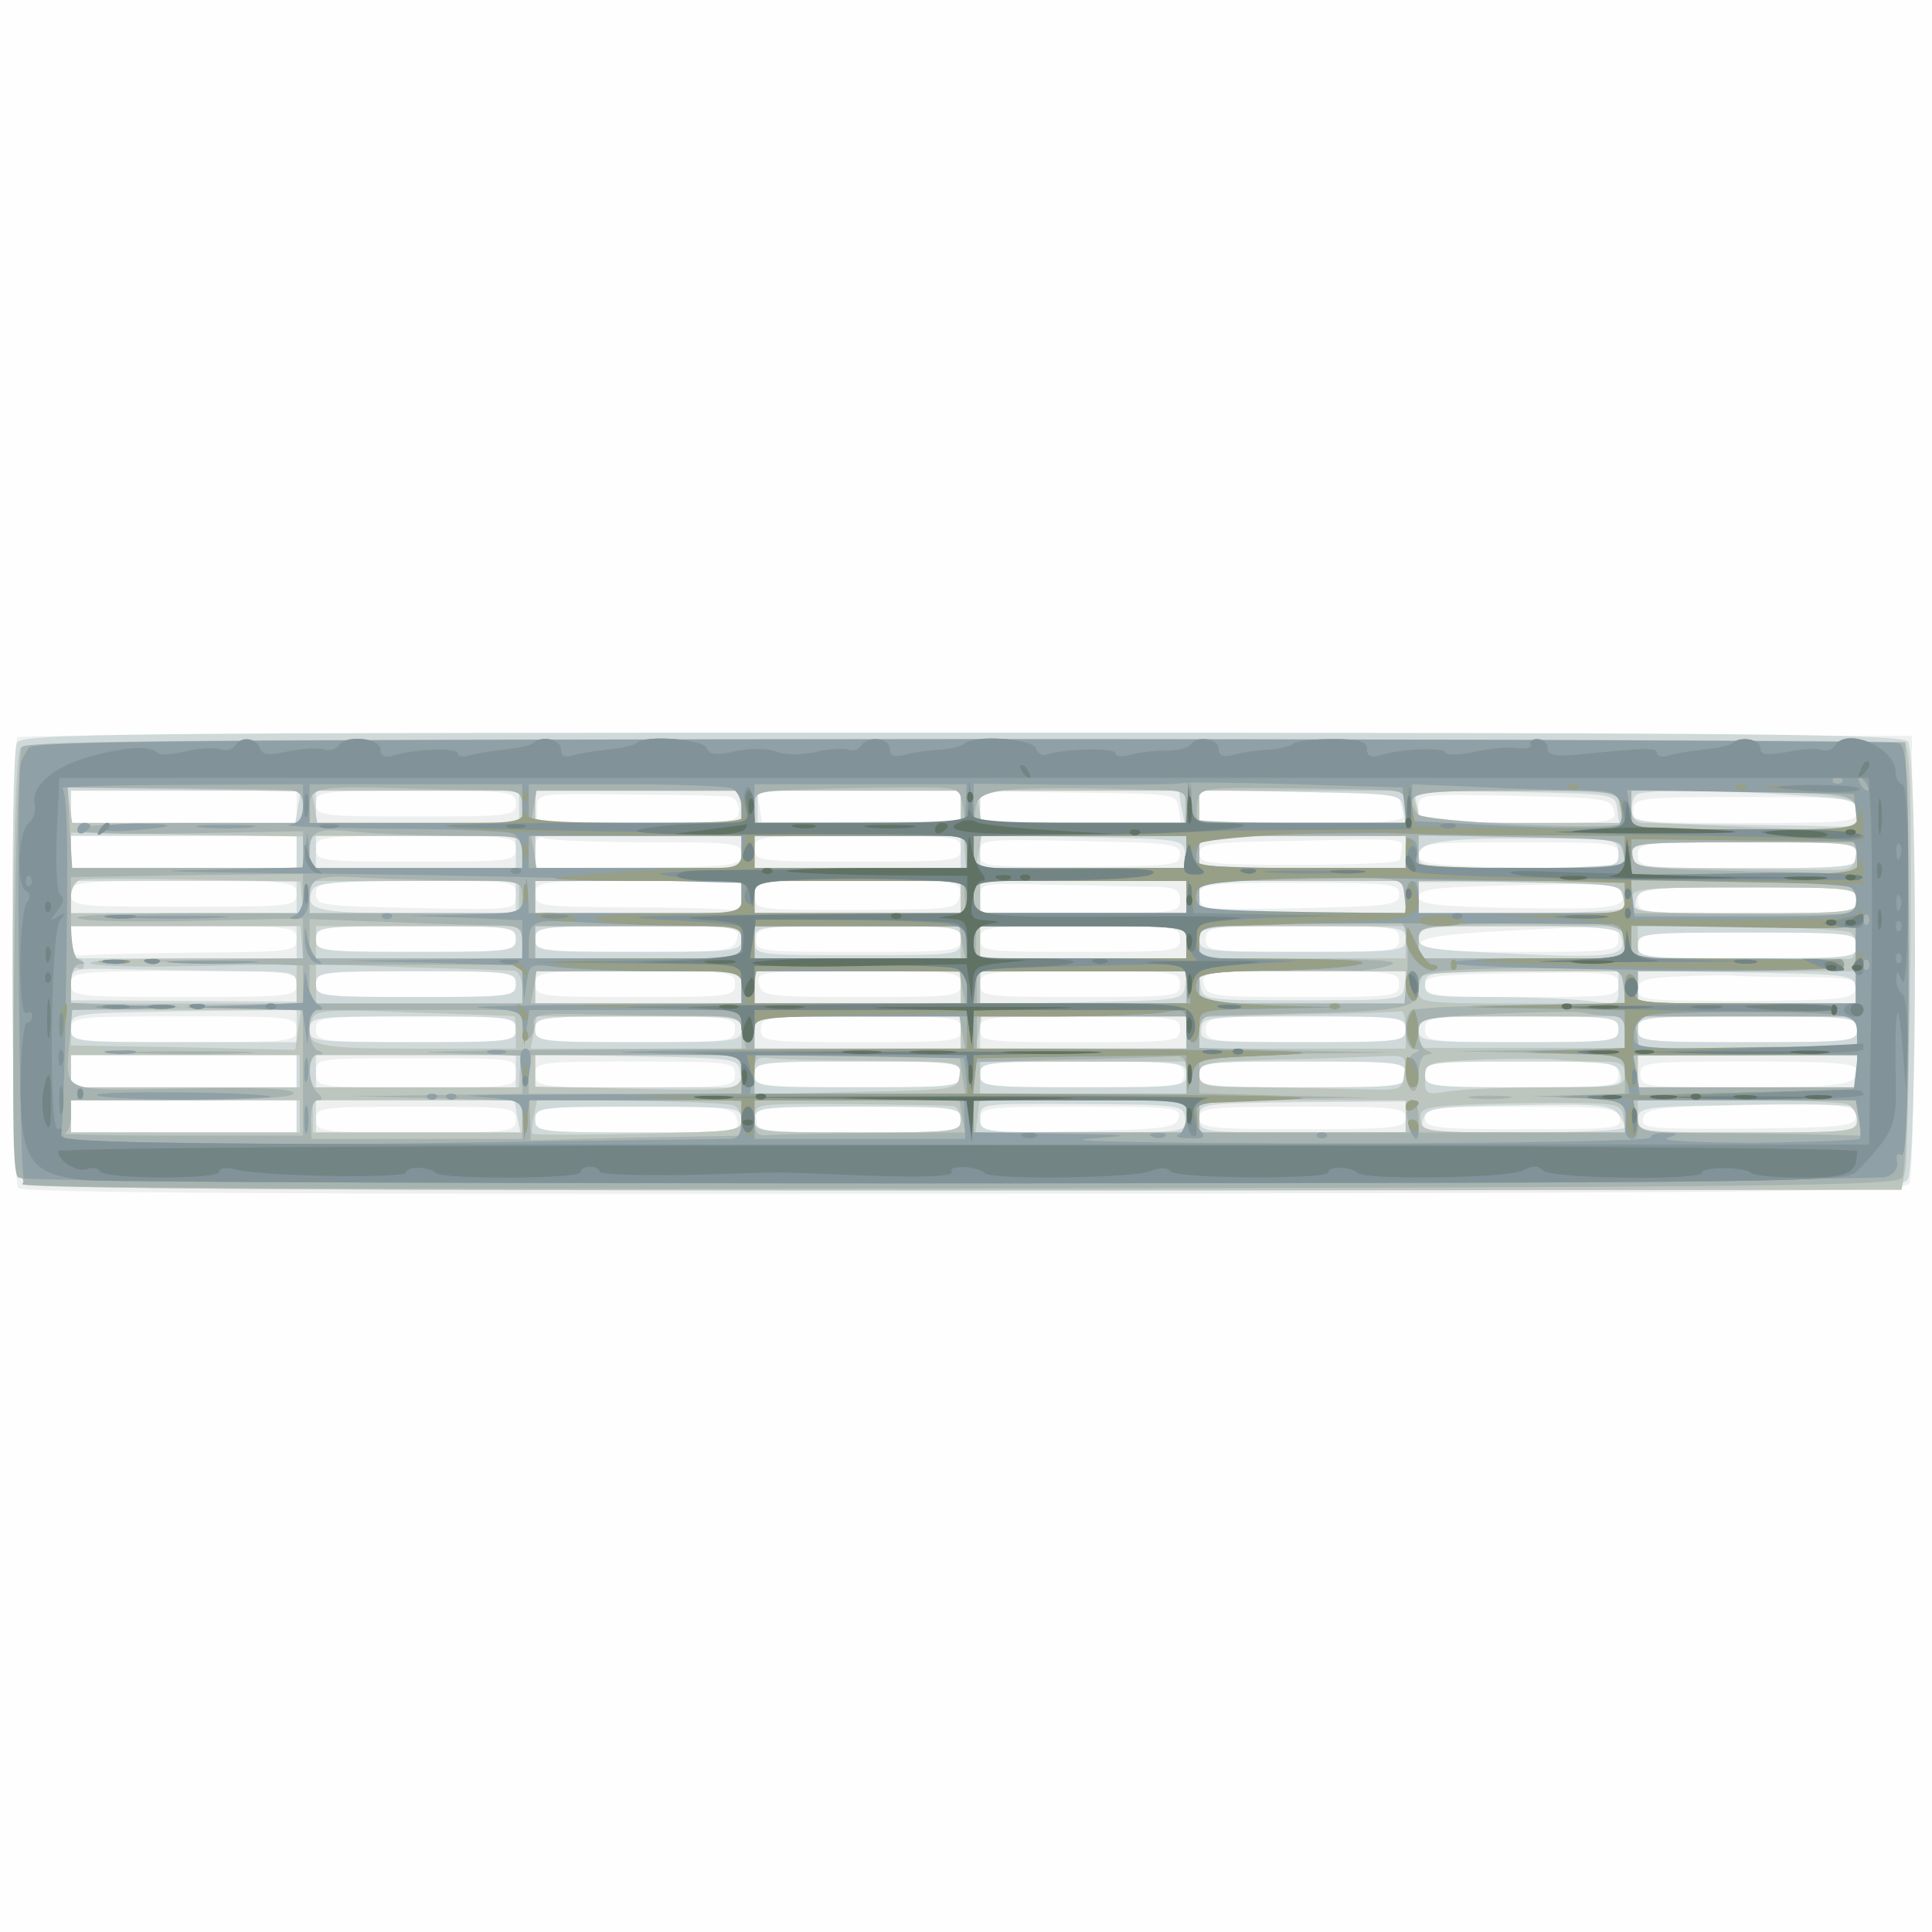
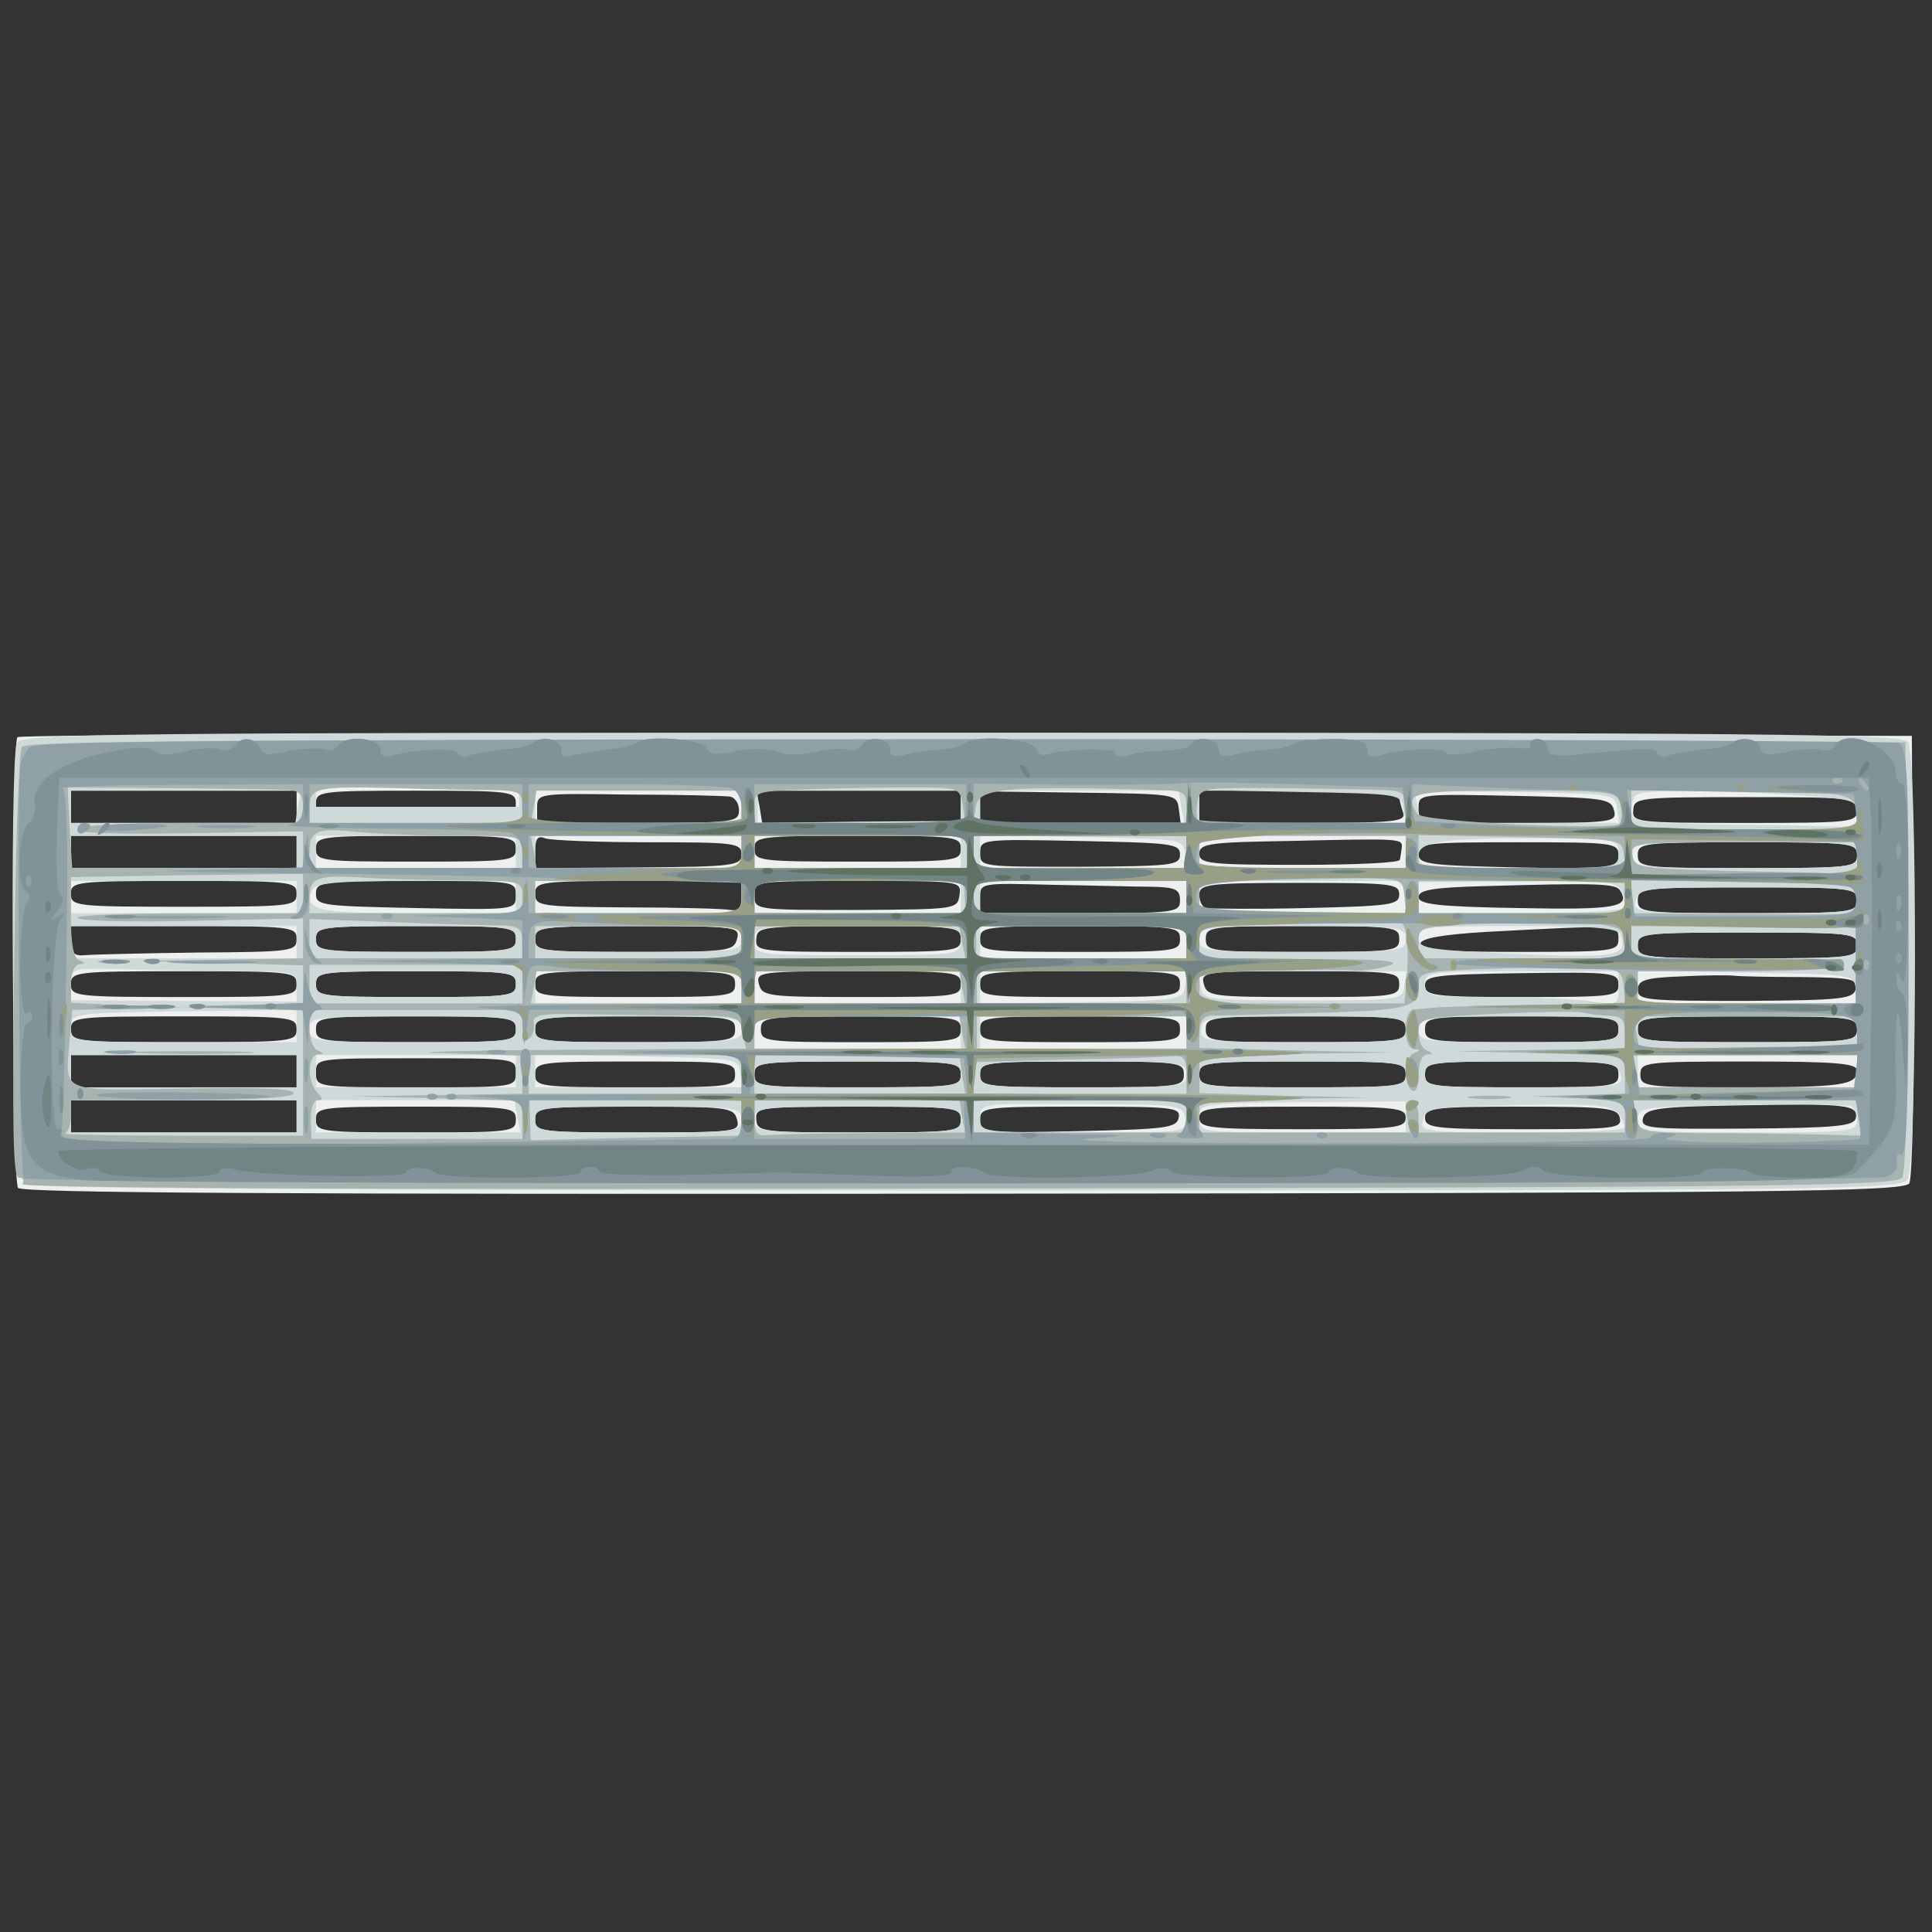
<svg xmlns="http://www.w3.org/2000/svg" width="800" height="800">
  <rect width="100%" height="100%" fill="#333333" stroke="none" />
  <g>
    <svg width="800" height="800" />
    <svg width="800" height="800" version="1.0" viewBox="0 0 800 800">
      <g fill="#fefefe" transform="matrix(.267 0 0 -.267 0 800)">
-         <path d="M0 1500V0h3000v3000H0V1500z" />
-       </g>
+         </g>
    </svg>
    <svg width="800" height="800" version="1.0" viewBox="0 0 800 800">
      <g fill="#edf0ef" transform="matrix(.267 0 0 -.267 0 800)">
        <path d="M27 1853c-9-9-9-685 1-699 5-8 421-10 1465-9 1261 1 1460 3 1468 16 5 8 8 159 6 354l-2 340-1466 3c-806 1-1469-1-1472-5zm433-108v-25H110v50h350v-25zm340 5c0-19-7-20-155-20s-155 1-155 20 7 20 155 20 155-1 155-20zm330 11c9 0 16-10 16-21 0-19-7-20-157-20H833v23c0 23 0 23 141 21 77 0 148-2 156-3zm360-14v-24l-154-1-154-2-4 25-5 25h317v-23zm338-4 3-23h-311v49l153-2c149-2 152-2 155-24zm342 18c0-5 3-16 6-25 5-14-12-16-155-16h-161v50h155c87 0 155-4 155-9zm333-21c5-19-1-20-149-20-153 0-154 0-154 23 0 22 0 22 149 19 138-3 149-4 154-22zm377 0c0-19-7-20-174-20-169 0-175 1-173 20 1 19 8 20 174 20s173-1 173-20zm-2420-65v-25H110v50h350v-25zm340 5c0-19-7-20-155-20s-155 1-155 20 7 20 155 20 155-1 155-20zm206 10c134 0 144-1 144-19 0-17-11-19-160-20l-160-1v26c0 20 4 25 16 20 9-3 81-6 160-6zm484-10c0-19-7-20-160-20s-160 1-160 20 7 20 160 20 160-1 160-20zm340-9c0-17-12-18-155-19-153 0-155 0-155 21 0 22 2 22 155 19 142-3 155-4 155-21zm344 11c-1-7-2-15-3-19 0-5-71-8-156-8-140 0-155 2-155 17 0 16 15 18 138 20 175 4 177 4 176-10zm336-13c0-20-4-21-155-18-141 3-155 5-155 21 0 17 13 18 155 18 150 0 155-1 155-21zm370 1c0-19-7-20-170-20s-170 1-170 20 7 20 170 20 170-1 170-20zm-2420-60c0-19-7-20-175-20s-175 1-175 20 7 20 175 20 175-1 175-20zm340-2c0-23 0-23-155-20-146 3-155 4-155 22 0 19 8 20 155 20 154 0 155 0 155-22zm350-2c0-18-5-23-17-21-10 2-82 4-160 4-136 1-143 2-143 21s7 20 160 20h160v-24zm338 2c-3-22-6-22-160-23-157 0-158 0-158 23 0 22 1 22 161 22s160 0 157-22zm300 13c35-1 42-4 42-21 0-19-7-20-155-20h-155v24c0 23 0 23 113 20 61-1 131-3 155-3zm382-12c0-16-13-18-145-21-80-2-150-1-155 0-6 2-10 11-10 21 0 16 14 18 155 18 143 0 155-1 155-18zm342 7c18-27-6-31-157-28-126 2-155 6-155 17s22 15 103 17c171 5 202 4 209-6zm368-16c0-19-7-20-170-20s-170 1-170 20 7 20 170 20 170-1 170-20zm-2420-60c0-19-7-20-152-21-84-1-163-3-175-4-18-2-23 3-23 21v24h175c168 0 175-1 175-20zm340 0c0-19-7-20-155-20s-155 1-155 20 7 20 155 20 155-1 155-20zm343 0c-5-19-14-20-159-20-147 0-154 1-154 20s7 20 159 20c154 0 159-1 154-20zm347 0c0-19-7-20-159-20-154 0-160 1-158 20 1 19 8 20 159 20s158-1 158-20zm340 0c0-19-7-20-155-20s-155 1-155 20 7 20 155 20 155-1 155-20zm340 0c0-19-7-20-150-20s-150 1-150 20 7 20 150 20 150-1 150-20zm340 0c0-19-7-20-155-20-119 0-154 3-152 13 1 8 34 14 102 18 207 11 205 11 205-11zm370-10c0-19-7-20-170-20s-170 1-170 20 7 20 170 20 170-1 170-20zm-2420-60c0-19-7-20-175-20s-175 1-175 20 7 20 175 20 175-1 175-20zm340 0c0-19-7-20-155-20s-155 1-155 20 7 20 155 20 155-1 155-20zm340 0c0-19-7-20-155-20s-155 1-155 20 7 20 155 20 155-1 155-20zm350 0c0-19-7-20-154-20-145 0-154 1-159 20s0 20 154 20c152 0 159-1 159-20zm340 0c0-19-7-20-155-20s-155 1-155 20 7 20 155 20 155-1 155-20zm340 0c0-19-7-20-149-20-140 0-149 1-154 20s0 20 149 20c147 0 154-1 154-20zm340-1c0-18-8-19-150-19-136 0-150 2-150 18 0 15 15 17 150 19 142 2 150 1 150-18zm283 12c79-1 88-3 85-18-3-16-20-18-171-19-153 0-167 1-167 17 0 15 11 19 68 21 37 2 74 2 82 1s55-2 103-2zm-2333-81c0-19-7-20-175-20s-175 1-175 20 7 20 175 20 175-1 175-20zm340 0c0-19-7-20-155-20s-155 1-155 20 7 20 155 20 155-1 155-20zm340 0c0-19-7-20-155-20s-155 1-155 20 7 20 155 20 155-1 155-20zm350 0c0-19-7-20-155-20s-155 1-155 20 7 20 155 20 155-1 155-20zm340 0c0-19-7-20-155-20s-155 1-155 20 7 20 155 20 155-1 155-20zm350 0c0-19-7-20-155-20s-155 1-155 20 7 20 155 20 155-1 155-20zm330 0c0-19-7-20-150-20s-150 1-150 20 7 20 150 20 150-1 150-20zm370 0c0-19-7-20-170-20s-170 1-170 20 7 20 170 20 170-1 170-20zm-2420-65v-25H110v50h350v-25zm340-2c0-23-1-23-155-23s-155 0-155 23c0 22 1 22 155 22s155 0 155-22zm340-3c0-19-7-20-155-20s-155 1-155 20 7 20 155 20 155-1 155-20zm350 0c0-19-7-20-160-20s-160 1-160 20 7 20 160 20 160-1 160-20zm346 0c0-19-7-20-158-20s-158 1-158 20 7 20 158 20 158-1 158-20zm344 0c0-19-7-20-160-20s-160 1-160 20 7 20 160 20 160-1 160-20zm330 0c0-19-7-20-150-20s-150 1-150 20 7 20 150 20 150-1 150-20zm370 6c0-23-24-26-184-26-145 0-152 1-152 20s7 20 168 20c137 0 168-3 168-14zm-2420-71v-25H110v50h350v-25zm2418-3c-3-12-29-15-169-16-152-1-165 0-161 16 4 15 22 18 151 20 166 3 183 1 179-20zm-2078-2c0-19-7-20-155-20s-155 1-155 20 7 20 155 20 155-1 155-20zm343 0c5-19 0-20-154-20-152 0-159 1-159 20s7 20 154 20c145 0 154-1 159-20zm347 0c0-19-7-20-158-20s-158 1-159 20c-2 19 4 20 158 20 152 0 159-1 159-20zm338 3c-3-16-20-18-156-21-148-3-152-3-152 17s5 21 156 21c143 0 155-1 152-17zm352 0c0-16-14-18-160-18s-160 2-160 18c0 15 14 17 160 17s160-2 160-17zm332 0c4-17-7-18-149-18-139 0-153 2-153 18 0 15 14 17 149 17 133 0 149-2 153-17z" />
      </g>
    </svg>
    <svg width="800" height="800" version="1.0" viewBox="0 0 800 800">
      <g fill="#d0d9da" transform="matrix(.267 0 0 -.267 0 800)">
-         <path d="M26 1844c-11-29-7-674 5-674 5 0 7-4 4-10-4-7 483-10 1454-10 1381 0 1461 1 1470 18 14 27 15 661 0 678-10 12-226 14-1469 14-1320 0-1458-1-1464-16zm436-99-4-25H110v50h357l-5-25zm343 0v-25H490v50h315v-25zm345 0v-25H830v50h320v-25zm340 0v-25h-315v50h315v-25zm342 0 5-25h-317v50h308l4-25zm344-2 4-23h-320v51l157-3c153-3 156-3 159-25zm332 0 3-23h-309l-4 25-5 25 156-2c153-3 156-3 159-25zm275 20c91-6 97-7 97-28 0-20-4-22-52-20-29 1-108 2-175 3-112 2-123 4-123 20 0 10 3 22 7 25 8 9 119 9 246 0zm-2323-88v-25H110v50h350v-25zm340 0v-25H490v50h310v-25zm350 0v-25H830v50h320v-25zm340 0v-25h-320v50h320v-25zm348-2 3-23h-321v51l158-3c154-3 157-3 160-25zm342 2v-25h-320v50h320v-25zm330-2c0-23-1-23-155-23-147 0-155 1-155 19 0 23 39 28 207 27 100-1 103-2 103-23zm370-3c0-19-7-20-175-20s-175 1-175 20 7 20 175 20 175-1 175-20zm-2420-65v-25H110v50h350v-25zm340 0v-25H646c-155 0-174 4-162 35 4 12 34 15 161 15h155v-25zm350 0v-25H830v50h320v-25zm340 0v-25h-320v50h320v-25zm350 0v-25h-320v50h320v-25zm340 0v-25h-320v50h320v-25zm334 10c3-9 6-21 6-26s-70-9-160-9h-160v48l154 1c133 2 154 0 160-14zm366-15c0-19-7-20-174-20-169 0-174 1-169 20s14 20 174 20c162 0 169-1 169-20zm-2420-65v-25H110v50h350v-25zm340 5c0-19-7-20-155-20s-155 1-155 20 7 20 155 20 155-1 155-20zm350 0c0-19-7-20-160-20s-160 1-160 20 7 20 160 20 160-1 160-20zm340-2c0-23-1-23-160-23s-160 0-160 23c0 22 1 22 160 22s160 0 160-22zm350-3v-25h-320v50h320v-25zm340 5c0-19-7-20-160-20s-160 1-160 20 7 20 160 20 160-1 160-20zm333 7c13-34-7-37-161-30-139 6-152 8-152 25s11 18 154 18c119 0 155-3 159-13zm367-17c0-19-7-20-170-20s-170 1-170 20 7 20 170 20 170-1 170-20zm-2512-40c90 0 92-1 92-24v-23l-175 1-175 1v25c0 25 1 25 82 23 46-1 125-2 176-3zm432-20c0-19-7-20-155-20s-155 1-155 20 7 20 155 20 155-1 155-20zm350-5v-25H830v50h320v-25zm340 0v-25h-320v50h320v-25zm348 3c-3-23-6-23-160-26l-158-3v51h321l-3-22zm340 0c-3-23-5-23-158-23s-155 0-158 23l-3 22h322l-3-22zm332-4c0-26-1-27-46-20-26 3-93 6-150 6-97 0-104 1-104 20s7 20 150 20h150v-26zm368-1 3-23h-341v51l168-3c165-3 167-3 170-25zm-2418-58v-25H285c-175 0-175 0-175 23 0 22 1 22 175 25l175 2v-25zm340-5c0-19-7-20-160-20s-160 1-160 20 7 20 160 20 160-1 160-20zm350 0c0-19-7-20-160-20s-160 1-160 20 7 20 160 20 160-1 160-20zm340-5v-25h-320v50h320v-25zm350 0v-25h-320v50h320v-25zm340 5c0-19-7-20-159-20-154 0-160 1-158 20 1 19 8 20 159 20s158-1 158-20zm330 0c0-19-7-20-155-20s-155 1-155 20 7 20 155 20 155-1 155-20zm370 0c0-19-7-20-170-20s-170 1-170 20 7 20 170 20 170-1 170-20zm-2420-65v-25H110v50h350v-25zm340 0v-25H490v50h310v-25zm348-2 3-23H830v51l158-3c154-3 157-3 160-25zm1732 2v-25h-340v50h340v-25zm-1390-5c0-19-7-20-160-20s-160 1-160 20 7 20 160 20 160-1 160-20zm350 0c0-19-7-20-160-20s-160 1-160 20 7 20 160 20 160-1 160-20zm340 0c0-19-7-20-160-20s-160 1-160 20 7 20 160 20 160-1 160-20zm333 0c5-19 0-20-149-20-147 0-154 1-154 20s7 20 149 20c140 0 149-1 154-20zm-2053-65v-25H110v50h350v-25zm342 0 5-25H490v50h308l4-25zm1036-3c3-22 2-22-157-22-160 0-161 0-161 23 0 22 1 22 157 21 154-1 158-1 161-22zm342 2v-24h-160c-159 0-160 0-160 23 0 22 1 22 160 24l160 1v-24zm332 2c4-6 8-14 8-18 0-5-72-8-159-8-153 0-159 1-154 20 5 18 15 20 137 22 137 3 156 1 168-16zm356 15c6 0 12-10 12-21 0-19-7-20-170-20-162 0-170 1-170 20 0 18 8 20 128 22 115 3 164 2 200-1zm-1718-21c0-19-7-20-160-20s-160 1-160 20 7 20 160 20 160-1 160-20zm340 0c0-19-7-20-160-20s-160 1-160 20 7 20 160 20 160-1 160-20z" />
+         <path d="M26 1844c-11-29-7-674 5-674 5 0 7-4 4-10-4-7 483-10 1454-10 1381 0 1461 1 1470 18 14 27 15 661 0 678-10 12-226 14-1469 14-1320 0-1458-1-1464-16zm436-99-4-25H110v50h357l-5-25zm343 0H490v50h315v-25zm345 0v-25H830v50h320v-25zm340 0v-25h-315v50h315v-25zm342 0 5-25h-317v50h308l4-25zm344-2 4-23h-320v51l157-3c153-3 156-3 159-25zm332 0 3-23h-309l-4 25-5 25 156-2c153-3 156-3 159-25zm275 20c91-6 97-7 97-28 0-20-4-22-52-20-29 1-108 2-175 3-112 2-123 4-123 20 0 10 3 22 7 25 8 9 119 9 246 0zm-2323-88v-25H110v50h350v-25zm340 0v-25H490v50h310v-25zm350 0v-25H830v50h320v-25zm340 0v-25h-320v50h320v-25zm348-2 3-23h-321v51l158-3c154-3 157-3 160-25zm342 2v-25h-320v50h320v-25zm330-2c0-23-1-23-155-23-147 0-155 1-155 19 0 23 39 28 207 27 100-1 103-2 103-23zm370-3c0-19-7-20-175-20s-175 1-175 20 7 20 175 20 175-1 175-20zm-2420-65v-25H110v50h350v-25zm340 0v-25H646c-155 0-174 4-162 35 4 12 34 15 161 15h155v-25zm350 0v-25H830v50h320v-25zm340 0v-25h-320v50h320v-25zm350 0v-25h-320v50h320v-25zm340 0v-25h-320v50h320v-25zm334 10c3-9 6-21 6-26s-70-9-160-9h-160v48l154 1c133 2 154 0 160-14zm366-15c0-19-7-20-174-20-169 0-174 1-169 20s14 20 174 20c162 0 169-1 169-20zm-2420-65v-25H110v50h350v-25zm340 5c0-19-7-20-155-20s-155 1-155 20 7 20 155 20 155-1 155-20zm350 0c0-19-7-20-160-20s-160 1-160 20 7 20 160 20 160-1 160-20zm340-2c0-23-1-23-160-23s-160 0-160 23c0 22 1 22 160 22s160 0 160-22zm350-3v-25h-320v50h320v-25zm340 5c0-19-7-20-160-20s-160 1-160 20 7 20 160 20 160-1 160-20zm333 7c13-34-7-37-161-30-139 6-152 8-152 25s11 18 154 18c119 0 155-3 159-13zm367-17c0-19-7-20-170-20s-170 1-170 20 7 20 170 20 170-1 170-20zm-2512-40c90 0 92-1 92-24v-23l-175 1-175 1v25c0 25 1 25 82 23 46-1 125-2 176-3zm432-20c0-19-7-20-155-20s-155 1-155 20 7 20 155 20 155-1 155-20zm350-5v-25H830v50h320v-25zm340 0v-25h-320v50h320v-25zm348 3c-3-23-6-23-160-26l-158-3v51h321l-3-22zm340 0c-3-23-5-23-158-23s-155 0-158 23l-3 22h322l-3-22zm332-4c0-26-1-27-46-20-26 3-93 6-150 6-97 0-104 1-104 20s7 20 150 20h150v-26zm368-1 3-23h-341v51l168-3c165-3 167-3 170-25zm-2418-58v-25H285c-175 0-175 0-175 23 0 22 1 22 175 25l175 2v-25zm340-5c0-19-7-20-160-20s-160 1-160 20 7 20 160 20 160-1 160-20zm350 0c0-19-7-20-160-20s-160 1-160 20 7 20 160 20 160-1 160-20zm340-5v-25h-320v50h320v-25zm350 0v-25h-320v50h320v-25zm340 5c0-19-7-20-159-20-154 0-160 1-158 20 1 19 8 20 159 20s158-1 158-20zm330 0c0-19-7-20-155-20s-155 1-155 20 7 20 155 20 155-1 155-20zm370 0c0-19-7-20-170-20s-170 1-170 20 7 20 170 20 170-1 170-20zm-2420-65v-25H110v50h350v-25zm340 0v-25H490v50h310v-25zm348-2 3-23H830v51l158-3c154-3 157-3 160-25zm1732 2v-25h-340v50h340v-25zm-1390-5c0-19-7-20-160-20s-160 1-160 20 7 20 160 20 160-1 160-20zm350 0c0-19-7-20-160-20s-160 1-160 20 7 20 160 20 160-1 160-20zm340 0c0-19-7-20-160-20s-160 1-160 20 7 20 160 20 160-1 160-20zm333 0c5-19 0-20-149-20-147 0-154 1-154 20s7 20 149 20c140 0 149-1 154-20zm-2053-65v-25H110v50h350v-25zm342 0 5-25H490v50h308l4-25zm1036-3c3-22 2-22-157-22-160 0-161 0-161 23 0 22 1 22 157 21 154-1 158-1 161-22zm342 2v-24h-160c-159 0-160 0-160 23 0 22 1 22 160 24l160 1v-24zm332 2c4-6 8-14 8-18 0-5-72-8-159-8-153 0-159 1-154 20 5 18 15 20 137 22 137 3 156 1 168-16zm356 15c6 0 12-10 12-21 0-19-7-20-170-20-162 0-170 1-170 20 0 18 8 20 128 22 115 3 164 2 200-1zm-1718-21c0-19-7-20-160-20s-160 1-160 20 7 20 160 20 160-1 160-20zm340 0c0-19-7-20-160-20s-160 1-160 20 7 20 160 20 160-1 160-20z" />
      </g>
    </svg>
    <svg width="800" height="800" version="1.0" viewBox="0 0 800 800">
      <g fill="#bdc5bf" transform="matrix(.267 0 0 -.267 0 800)">
-         <path d="M32 1837c-15-18-17-667-2-667 6 0 8-5 5-10-4-7 465-10 1454-10l1460 1 6 32c3 18 6 173 8 344 2 253-1 314-11 318-8 3-665 5-1462 5-1169 0-1450-2-1458-13zm438-92v-25H112l-4 28-4 27 183-3 183-3v-24zm340 0v-25H492l-4 25-5 25h327v-25zm340 0v-25H830v50h320v-25zm340 0v-25h-320v50h320v-25zm348 0v-25h-316l-4 25-5 25h325v-25zm342 0v-25h-320v50h320v-25zm332 0 5-25h-158c-90 0-159 4-159 9s-3 16-6 25c-5 14 12 16 154 16h160l4-25zm316 19c47-6 52-9 52-32v-25l-157 6c-87 4-166 7-175 7-12 0-18 8-18 25v25h123c67 0 146-3 175-6zm-2358-89v-25H110v55l180-3 180-3v-24zm340 0v-25H480v50h330v-25zm340 0v-25H830v50h320v-25zm346 0 2-25h-328v50h325l1-25zm344 0v-25h-327l5 25 4 25h318v-25zm340 0v-25h-320v50h320v-25zm334 9c3-9 6-20 6-25s-70-9-160-9h-160v50h154c131 0 155-2 160-16zm364-16c-2-17-10-22-33-21-16 0-94 1-172 2-136 1-143 2-143 21s7 20 176 20c175 0 175 0 172-22zm-2410-63 2-25H110v24c0 15 7 26 16 28s89 2 178 0l162-3 2-24zm337 0v-25H480v50h325v-25zm345 0v-25H830v50h320v-25zm340 0v-25h-320v50h320v-25zm350 0v-25h-320v50h320v-25zm340 0v-25h-320v50h320v-25zm338-2 3-23h-321v51l158-3c154-3 157-3 160-25zm362-3c0-19-7-20-175-20s-175 1-175 20 7 20 175 20 175-1 175-20zm-2412-65 2-25H305c-91 0-165-3-165-7 0-5 72-7 160-5l160 3v-61H110v31c0 17 4 28 10 24 6-3 10-1 10 4 0 6-4 11-10 11-5 0-10 11-10 25v25h356l2-25zm342 0v-25H490v50h320v-25zm340 0v-25H830v50h320v-25zm340 0v-25h-320v50h320v-25zm350 0v-25h-320v50h320v-25zm340 0v-25h-320v50h320v-25zm340 0v-25h-320v50h320v-25zm350 15c13-8 10-41-2-41-5 1-80 1-168 1h-160v51l159-2c88-1 164-5 171-9zm-2072-59c6-1 12-12 12-26v-25H490v61l148-5c81-2 153-5 160-5zm352-26v-25H830v50h320v-25zm340 0v-25h-320v50h320v-25zm350 0v-25h-320v50h320v-25zm340 0v-25h-320v50h320v-25zm340 0v-25h-160c-148 0-160 1-160 18 0 10 3 22 7 25 3 4 75 7 160 7h153v-25zm360 0v-25h-340v50h340v-25zm-2418-66-4-31-174 4-174 3v55h357l-5-31zm336 21c1 0 2-11 2-25v-25H645c-163 0-177 4-161 46 5 14 25 15 159 10 83-3 153-5 155-6zm1382-20v-30h-320v49l153 4c83 1 155 4 160 5 4 1 7-11 7-28zm-1030-5v-25H823l5 25 4 25h318v-25zm340 0v-25h-320v50h320v-25zm350 0v-25h-327l5 25 4 25h318v-25zm680 1v-25h-320v49h320v-24zm360 0v-24l-170-2-170-1v51h340v-24zm-2415-61v-25H110v50h355v-25zm341 0-1-25H480v50h328l-2-25zm344 1c0-31-3-32-176-28l-144 3v49h320v-24zm208 15c132-1 133-1 130-23s-7-22-160-25l-158-4v30c0 27 3 29 28 26 15-2 87-4 160-4zm820-18c-3-28-4-28-68-26-36 1-107 2-157 3-86 0-93 2-93 20s8 20 118 23c64 1 136 4 160 5 42 2 43 1 40-25zm303 17c32 0 39-3 39-20 0-19-7-20-117-20-65 0-135-3-155-6-36-6-38-5-38 19 0 26 1 26 88 30 48 2 100 2 116 0s46-3 67-3zm399-15v-25h-340v50h340v-25zm-1040-10v-25h-320v50h320v-25zm-1375-60v-25H110v50h355v-25zm345 0v-25H485v50h325v-25zm328 17c6-2 12-12 12-23 0-17-12-18-161-21-88-2-162-2-163 0-2 1-1 14 2 28l5 25 146-2c80-1 152-4 159-7zm340-1c6 0 12-10 12-21 0-19-7-20-160-20-159 0-160 0-160 23 0 22 1 22 148 21 81-1 153-2 160-3zm362-16v-25h-327l3 23c1 12 3 23 3 25 1 1 73 2 161 2h160v-25zm340 0v-25h-320v50h320v-25zm338-2 3-23h-158c-150 0-159 1-160 20-2 17 6 20 70 23 40 2 110 3 157 3 80-1 85-2 88-23zm346 21c9-3 16-15 16-25 0-18-10-19-170-19h-170v50h154c85 0 161-3 170-6z" />
-       </g>
+         </g>
    </svg>
    <svg width="800" height="800" version="1.0" viewBox="0 0 800 800">
      <g fill="#a7b3b0" transform="matrix(.267 0 0 -.267 0 800)">
        <path d="M34 1838c-5-7-10-160-12-340-3-248-2-328 7-328 7 0 9-4 6-10-4-6 494-9 1450-7 1281 2 1457 4 1465 17 6 9 9 148 7 345l-2 330-1457 3c-1151 2-1458-1-1464-10zm414-67c16-1 22-7 22-26v-25H295c-108 0-175-4-175-10s65-8 175-6l175 3v-57H112l-4 63-3 62 160-1c88-1 170-2 183-3zm315 0c43-1 47-3 47-26v-25H480v24c0 31 11 33 135 30 55-2 121-3 148-3zm730-23 4-28h-327v25c0 24 2 24 83 27 45 2 117 3 159 3 76 0 76 0 81-27zm305 23c38-1 42-3 42-26v-25h-330l3 23c3 31 39 35 285 28zm345 0c32-1 37-4 37-26v-25h-158c-87 0-161 2-164 5s-3 15-1 28c4 21 8 22 126 21 67-1 139-2 160-3zm-993-26v-25H823l5 25 4 25h318v-25zm1363 3c3-12 4-25 2-29-8-11-309 2-317 15-22 33-10 36 151 36 154 0 159-1 164-22zm336 16c24-5 31-12 31-30v-24h-350v60h144c79 0 158-3 175-6zm-2138-64c99 0 99 0 99-25v-25H480v23c0 35 10 40 74 33 32-3 103-6 157-6zm439-25v-25H832l-4 25-5 25h327v-25zm350 0v-25h-330v50h330v-25zm340 0v-25h-330v50h330v-25zm340 0v-25h-320v50h320v-25zm338-2 3-23h-321v51l158-3c154-3 157-3 160-25zm362-7v-25l-172 4c-166 4-173 5-176 24-3 21 0 21 172 21h176v-24zm-2410-55v-31H295c-96 0-175-3-175-7 0-5 79-7 175-5l175 4v-62l-127-2-128-2 128-3 127-4v-59l-92-2-93-2 93-3 92-4v-194H280c-104 0-185 2-180 3 6 2 10 15 10 28v24h169c107 0 172 4 176 10 5 8-48 10-169 8-196-3-185-8-178 75l4 47 87 2 86 2-87 3-88 4v29c0 17 5 30 13 31 10 0 10 2 0 6-9 3-13 26-13 67v62l180 3 180 2v-30zm248 20c91-1 92-1 92-26v-25H480v24c0 31 12 36 85 31 33-2 102-4 153-4zm1460-24 3-27h-321v49l138 3c186 4 176 5 180-25zm-1028-2v-25H830v50h320v-25zm346 0 2-25h-328v50h325l1-25zm344 0v-25h-330v50h330v-25zm680 0v-25h-320v50h320v-25zm348 17c14-5 16-42 2-43-5 0-35-1-65-1s-104 1-165 1l-110 1v52l163-3c89-1 168-4 175-7zm-2090-61c27-1 32-5 32-26v-25H480v61l133-5c72-3 147-5 165-5zm1404-23c2-18 1-48-1-65l-3-33h-318v50l108 1c59 1 118 1 132 0s39 3 55 8c21 7-16 10-132 10l-163 1v49l138 4c75 1 147 4 159 5 18 2 22-4 25-30zm292 26c40-6 46-10 46-30v-24h-320v25c0 23 2 24 83 28 45 1 96 4 113 5s52-1 78-4zm-1324-29v-25H830v50h320v-25zm342 0 5-25h-327v50h318l4-25zm348 0v-25h-326v50h326v-25zm1038-35v-60h-338v50h160c100 0 160 4 160 10s-62 10-165 10h-165v50h348v-60zm-2068-30v-30H480v60h330v-30zm1708-3 3-27-133-2c-73-1-144-3-158-4s-31-3-37-3c-8-1-13-14-13-31s5-30 13-31c10 0 10-2 0-6-15-6-17-49-3-58 6-4 10 7 10 24 0 18 5 31 13 32 10 0 10 2 0 6-7 2-13 15-13 28 0 22 4 23 118 29 64 3 126 4 137 2 11-3 30-5 43-5 17-1 22-7 22-26v-25l-132-2-133-2 133-3 132-4v-59l-72-2-73-2 73-3c69-4 72-5 72-28v-25h-320v25c0 14-5 25-11 25-7 0-9-10-7-25l5-25h-327v50l133 2 132 2-132 3-133 4v59l153 2 152 2-152 3-153 4v24c0 17 6 25 18 26 9 0 76 2 148 4 156 4 174 8 174 40 0 23 3 24 88 28 48 2 119 3 157 2 68-1 70-2 73-28zm-1368-2v-25H823l5 25 4 25h318v-25zm342 0 5-25h-327v50h318l4-25zm348 0v-25h-325v50h325v-25zm-1030-61c0-15 4-23 10-19s9 14 8 23c-3 15 8 17 92 15 52-1 125-2 161-2 63-1 67-2 71-26l5-25-296-2c-163-1-241-4-173-5l122-4v-59l-132-2-133-2 133-3 132-4v-59H483l-1 30c0 17 4 30 11 30 8 0 8 3-1 12-16 16-15 58 1 59 10 0 10 2 0 6-7 2-13 18-13 34v29h330v-26zm682-9 5-25h-327v50h318l4-25zm348 0v-25h-325v50h325v-25zm1040 0v-25h-338l-4 25-5 25h347v-25zm-1730-65v-30H820v60h330v-30zm342 0 5-30h-327v60h318l4-30zm348 0v-30h-330v49l143 4c78 1 152 4 165 5 18 2 22-3 22-28zm1040 5v-25h-338l-4 25-5 25h347v-25zm-1730-72v-28l-163-3-164-4-1 31-1 31h329v-27zm342 2 5-25-141-1c-77 0-151-2-163-3-19-2-23 2-23 26v28h318l4-25zm348 0v-25h-330v50h330v-25zm1042-2 4-28-71 2c-38 1-116 2-171 2-100 1-102 1-106 26l-5 25h345l4-27zM158 1503c12-2 30-2 40 0 9 3-1 5-23 4-22 0-30-2-17-4zm60-140c46-2 118-2 160 0 42 1 5 3-83 3s-123-2-77-3zm2065-70c15-2 39-2 55 0 15 2 2 4-28 4s-43-2-27-4z" />
      </g>
    </svg>
    <svg width="800" height="800" version="1.0" viewBox="0 0 800 800">
      <g fill="#8fa0a6" transform="matrix(.267 0 0 -.267 0 800)">
        <path d="M45 1837c-5-7-11-18-13-25-7-35-2-636 5-643 10-10 2855-7 2888 2 12 4 19 13 17 24-2 10 1 14 7 10 8-4 11 90 11 313 0 282-2 321-16 326-9 3-662 6-1452 6-1138-1-1439-3-1447-13zm2133-89 3-28h-331l-2 33-1 32-4-32-4-33h-329v61l161-2c88 0 162 1 164 3 2 1 79 1 172-2l168-5 3-27zm679 35c-4-3-10-3-14 0-3 4 0 7 7 7s10-3 7-7zm38-3c3-5 4-10 1-10s-8 5-11 10c-3 6-4 10-1 10s8-4 11-10zm-2425-29c0-23-5-31-22-34-13-2 57-5 154-6 97 0 183-4 192-7s16-17 16-30v-24H480l-1 28-2 27-4-27-4-27-152-4c-97-1-56-3 114-5 146-1 368-5 492-9l227-6v-47H820l-1 28-2 27-4-27c-4-28-5-28-91-30l-87-2 88-3 87-4v-59l-137-2-138-2 138-3 137-4 1-27 2-27 4 29c4 28 6 28 50 22 25-3 99-6 164-6h119v-50l-232-2c-128-1-205-3-170-5 59-4 62-5 63-31l2-27 4 28 4 27h329v-25c0-14 5-25 10-25 6 0 10 9 10 20 0 19 7 20 165 20h165v-50l-327-2c-181-1-259-4-175-5l152-4v-59l-167-1c-93 0-188-1-213-1l-45-1 43-4c39-4 42-6 44-36l1-32 4 33 4 32h329v-30c0-22-5-30-17-30-10 0-237-3-504-7-267-3-497-3-512 1-15 3-24 12-22 19 3 6 6 128 8 269 3 183 1 259-7 262-6 2 76 5 182 5l192 1v-29zm340-1v-30H480v60h330v-30zm324 24c9-3 16-17 16-30v-24H820v60h149c82 0 156-3 165-6zm364-24-1-30h-327v60h329l-1-30zm948 21c55-1 62-3 68-23 3-13 1-27-3-31-5-5-79-6-165-2l-156 8v57l98-4c53-3 125-5 158-5zm432-33 3-28h-349l-4 31-5 30 176-3 176-3 3-27zm-520-37 162-1v-50h-164c-156 0-164 1-159 19 3 10 0 22-6 25-7 5-11-3-11-18v-26h-158c-87 0-161 3-164 6s-4 14-1 24c5 18 17 20 147 23 77 1 152 2 166 1s98-3 188-3zm-1208-26v-25H820v50h330v-25zm350 0v-25h-330v50h330v-25zm340 0v-25h-330v50h330v-25zm1033 16c4-1 7-12 7-26v-25h-350v55l167-2c93-1 171-2 176-2zm-466-61h113v-50h-320v25c0 14-4 25-10 25-5 0-10-11-10-25v-25l-162 2c-155 3-163 4-163 23 0 18 9 21 85 26 47 4 145 5 219 3s185-4 248-4zm-907-25v-25h-330v50h330v-25zm340 0v-25h-330v50h330v-25zm1030 15c7-4 10-16 8-26-3-18-15-19-173-19h-170l-3 28-3 28 164-2c91-1 170-5 177-9zm27-57c-4-3-7 0-7 7s3 10 7 7c3-4 3-10 0-14zm-1839-2c91-1 92-1 92-26v-25H820v23c0 35 8 38 80 33 36-2 107-5 158-5zm1699 0 121-1v-120h-173c-165 0-173 1-168 19 3 10 0 22-6 25-7 5-11-3-11-18v-26l-122-2-123-2 123-3 122-4v-59l-77-2-78-2 76-3c77-4 77-4 81-33l5-30-56-2-56-2 53-3c51-4 56-8 53-45-1-10 3-18 10-18s10 11 7 30l-5 30h345l5-27c3-16 3-30 1-33-3-2-76-5-162-6-86 0-148 3-137 7 19 7 19 8-2 8-13 1-23-3-23-7 0-5-215-9-477-9-263 0-442 3-398 7 76 6 74 6-47 8l-128 2v50h330v-24c0-13-6-27-12-29-7-3 0-6 16-6 24-1 27 1 16 14-7 8-10 21-7 30 5 11 32 15 129 18 68 1-11 4-175 5l-298 2 3 28 3 27 163 3 162 2 1-27 1-28 7 25c7 25 9 25 131 30 87 4 34 7-172 8l-298 2v50h128c70 0 144 3 165 6 35 6 37 5 37-20 0-14 5-26 10-26 6 0 10 11 10 25v25l113 2 112 2-110 3c-108 4-129 11-118 40 4 9 31 13 102 14 53 0 116 4 141 8 33 6 8 9-97 10l-143 1v25c0 24 2 24 93 28 50 1 225 2 387 1s350-3 417-3zm-1259-26 2-25h-330v50h326l2-25zm342 0v-25h-330v50h330v-25zm1057-42c-4-3-7 0-7 7s3 10 7 7c3-4 3-10 0-14zm-1397-28v-25h-330v50h330v-25zm342 0 5-25h-337l2 25 2 25h324l4-25zm1001-42c31-4 37-9 37-29v-24h-173c-174 0-174 0-173 23 1 13 9 24 21 28 24 7 234 8 288 2zm-1345-95 3-28h-338l5 30 4 30 162-2 161-3 3-27zm1380 5-3-26-166-5-166-4-5 31-5 31h348l-3-27zm-1382-73 1-30h-327v60h325l1-30zM120 1709c0-5 5-7 10-4 6 3 10 8 10 11 0 2-4 4-10 4-5 0-10-5-10-11zm37 4c-3-5 16-7 41-5 73 5 82 10 20 11-31 0-59-2-61-6zm156 0c20-2 54-2 75 0 20 2 3 4-38 4s-58-2-37-4zm158-105c0-14-7-29-13-31-10-4-10-6 0-6 16-1 25 22 19 46-3 12-5 9-6-9zm-268-35c37-2 97-2 135 0 37 2 6 3-68 3s-105-1-67-3zm390 0c4-3 10-3 14 0 3 4 0 7-7 7s-10-3-7-7zm-120-37c1-17 9-31 17-33 10-3 11-2 4 4-7 4-14 19-17 33-4 22-5 21-4-4zm-310-33c9-2 25-2 35 0 9 3 1 5-18 5s-27-2-17-5zm109 0c32-2 84-2 115 0 32 2 6 3-57 3s-89-1-58-3zm199-35-1-27-92-4-93-3 92-2 92-2 4-27 4-28 2 28c0 15 7 27 14 27 9 0 9 2 1 8-7 4-14 18-17 32-4 25-4 25-6-2zm-314-35c24-2 62-2 85 0 24 2 5 4-42 4s-66-2-43-4zm11-70c12-2 30-2 40 0 9 3-1 5-23 4-22 0-30-2-17-4zm590 0c6-2 18-2 25 0 6 3 1 5-13 5s-19-2-12-5zm50-23c2-16 5-30 7-30s5 14 7 30c3 19 0 30-7 30s-10-11-7-30zm-336-5c0-16 2-22 5-12 2 9 2 23 0 30-3 6-5-1-5-18zm-352-35c0-7 3-10 7-7 3 4 3 10 0 14-4 3-7 0-7-7zm30-2c0-4 64-7 143-7 78 1 135 3 127 5-34 7-270 9-270 2zm513-5c4-3 10-3 14 0 3 4 0 7-7 7s-10-3-7-7zm30 0c4-3 10-3 14 0 3 4 0 7-7 7s-10-3-7-7zm-221-33c0-19 2-27 5-17 2 9 2 25 0 35-3 9-5 1-5-18zm1709 280c-1-24 34-58 47-46 3 3 0 6-6 6-7 0-18 15-26 33-14 30-14 31-15 7zm340-2-1-28h-135c-74 0-135-3-135-7 0-5 137-9 305-11 206-2 305 1 305 8 0 5-3 9-7 9-5-1-79-1-165 0l-157 1-4 28-4 27-2-27zm-341-67c0-11 5-23 10-26 6-4 10 5 10 19s-4 26-10 26c-5 0-10-9-10-19zm5-53c-4-10-4-26 0-35 8-17 8-17 12 0 3 9 3 25 0 35-4 16-4 16-12 0zm-5-82c0-14 5-26 10-26 6 0 10 9 10 19 0 11-4 23-10 26-6 4-10-5-10-19zm0-57c0-5 5-7 10-4 6 3 10 8 10 11 0 2-4 4-10 4-5 0-10-5-10-11zm6-34c4-8 8-15 10-15s4 7 4 15-4 15-10 15c-5 0-7-7-4-15zm-398-12c7-3 16-2 19 1 4 3-2 6-13 5-11 0-14-3-6-6zm255 0c4-3 10-3 14 0 3 4 0 7-7 7s-10-3-7-7z" />
      </g>
    </svg>
    <svg width="800" height="800" version="1.0" viewBox="0 0 800 800">
      <g fill="#979f87" transform="matrix(.267 0 0 -.267 0 800)">
        <path d="M365 1840c-4-6-14-9-23-6-10 3-34 2-54-3s-40-6-43-3c-12 12-42 11-98-3-62-16-100-47-93-77 2-10-2-22-10-29-16-13-19-95-4-104 7-4 8-11 2-18-13-16-14-179-1-172 5 4 9 1 9-4 0-6-4-11-8-11-5 0-9-40-10-89-1-124 14-146 100-155 34-3 663-5 1397-5 1245 1 1334 2 1350 18 59 62 62 71 61 139-2 109 3 143 10 62l6-75 2 72c1 39-2 75-8 78-5 3-10 14-9 23 0 14 2 13 9-3 5-12 9 42 9 143 1 102-3 162-9 162-5 0-10 8-10 18 0 39-77 72-95 41-4-6-13-8-19-6-7 3-31 2-54-3-33-6-42-4-42 6 0 14-31 19-43 8-4-4-23-8-43-10-19-2-44-6-55-9-10-4-19-2-19 3 0 9-13 9-122-2-37-3-48-1-48 10 0 8-7 14-16 14-8 0-13-4-10-9 3-4-7-7-22-5s-45-1-67-6-41-5-43-1c-3 9-72 6-104-5-12-3-18 0-18 10 0 13-12 16-53 16-30 0-57-3-61-7s-20-8-36-9-41-4-55-8c-18-5-25-2-25 9 0 16-35 21-44 6-3-5-21-9-40-9s-43-3-55-7c-12-3-21-2-21 3 0 9-81 7-107-2-6-3-14 2-17 10-6 15-96 21-110 7-4-4-20-8-36-9s-41-4-55-8c-18-5-25-2-25 9 0 17-35 21-45 4-4-6-13-8-20-5-7 2-29 1-50-4-22-5-48-5-62 1-14 5-40 5-63 0-30-7-40-5-44 5-5 14-96 21-109 8-4-4-23-8-43-10-19-2-44-6-55-9-13-4-19-2-19 9 0 16-30 22-43 10-4-4-23-8-43-10-19-2-44-6-55-9-10-4-19-2-19 3 0 9-68 7-102-4-12-3-18 0-18 10 0 18-55 23-65 6-4-6-14-9-23-6-10 3-34 1-55-3-30-7-40-6-44 5-6 16-29 19-38 4zm2537-117c1-38 2-166 0-285l-3-217H1494c-1251 0-1405 1-1400 15 3 9 2 12-4 9-15-10-12 306 3 324 10 12 9 13-3 6-13-8-13-7-1 9 9 11 11 20 5 24s-8 44-6 95l4 87h2806l4-67zm45-55c-3-8-6-5-6 6-1 11 2 17 5 13 3-3 4-12 1-19zM47 1623c-4-3-7 0-7 7s3 10 7 7c3-4 3-10 0-14zm2900-35c-3-8-6-5-6 6-1 11 2 17 5 13 3-3 4-12 1-19zm0-35c-4-3-7 0-7 7s3 10 7 7c3-4 3-10 0-14zm0-50c-4-3-7 0-7 7s3 10 7 7c3-4 3-10 0-14zm-1791 265c-5-10-6-25-2-33 5-13-17-15-163-15-126 0-171 3-174 13-4 10-6 10-6 0-1-9-20-13-63-13-34 0-59-2-57-4 6-7 182-15 330-15l136-1-5-25c-4-23-9-25-56-25-68-1-230-12-235-16-2-2 63-4 146-4h150l-5-25c-4-25-4-25-126-26-77 0-114-4-101-9 11-5 66-9 123-9 102-1 102-1 102-26v-25l-162-1c-114-1-151-4-123-10 22-4 95-8 161-8 122-1 122-1 126-26l5-25-151-2-151-2 148-3 147-4v-24c0-14 5-25 10-25 6 0 10 9 10 20 0 18 9 19 165 22l165 3v-55l-247-2c-137-1-215-4-175-5 69-4 72-5 72-28 0-14 5-25 10-25 6 0 10 11 10 25v25h330v-60l-312-2c-172-1-251-4-175-5l137-4v-24c0-13 5-27 10-30 6-4 10 7 10 24v31h329l4-32 4-33 1 33 2 32h330v-24c0-14 4-27 9-31 6-3 9 7 8 22l-2 28 125 5c87 4 34 7-173 8l-298 2 3 28 3 27 163 3 162 2 1-27 1-28 7 25c7 25 9 25 131 30 87 4 34 7-172 8l-298 2v50h128c70 0 144 3 165 6 35 6 37 5 37-20 0-14 5-26 10-26 6 0 10 11 10 25 0 25 1 25 98 27l97 2-95 3c-93 4-114 12-103 40 4 9 31 13 102 14 53 0 116 4 141 8 33 6 8 9-97 10l-143 1v25c0 24 2 25 68 26 37 1 74 2 82 3 8 2 52 3 98 4 87 2 103 12 86 50-6 14-8 12-12-10l-3-28h-327l2 24c1 23 4 23 115 29 63 3 213 3 333 0l218-6v-24c0-22-2-23-97-25l-98-2 95-5c95-6 95-6 98-33l3-28h-117c-209 0-116-8 174-15 178-4 282-3 282 3 0 5-15 10-32 10-18 0-93 0-165 1l-133 1v51l180-3c175-3 180-2 179 17 0 11-3 14-6 8-3-10-49-13-179-13h-174v62l180-4 180-3-1 25c-1 17-3 19-6 8-4-16-21-18-179-18h-174v55l180-2 180-1-1 31c-1 24-3 26-6 10-4-23-6-23-179-23-166 0-174 1-174 19 0 11-5 23-10 26-7 4-8-3-4-20l7-27-164 4-164 3-6 35-6 35-2-32-1-33h-329l-4 33-4 32-1-32-2-33h-329l-4 33-4 32-1-32-2-33h-329l-3 33c-3 25-6 28-12 15zm1202-67 162-1v-50h-166c-107 0-163 4-159 10 3 5 1 18-4 27-9 16-10 14-11-9v-28h-165c-168 0-179 3-157 37 7 11 231 23 312 17 14-1 98-3 188-3zm-858-26v-25h-330v50h330v-25zm340 0v-25h-330v50h330v-25zm-340-70v-25h-330v50h330v-25zm340 0v-25h-330v50h330v-25zm-340-70v-25h-330v50h330v-25zm340 0v-25h-330v50h330v-25zm-340-70v-25h-330v23c0 13 2 26 4 28s77 3 165 1l161-3v-24zm342 0 5-25h-337l2 25 2 25h324l4-25zm591 308c4-3 10-3 14 0 3 4 0 7-7 7s-10-3-7-7zm260 0c4-3 10-3 14 0 3 4 0 7-7 7s-10-3-7-7zm47 1c58-8 148-8 143-1-2 4-41 6-86 6-45-1-71-3-57-5zm-2268-29c0-16 2-22 5-12 2 9 2 23 0 30-3 6-5-1-5-18zm338 15c0-7 3-10 7-7 3 4 3 10 0 14-4 3-7 0-7-7zm-656-52c-4-7-3-8 4-4 12 7 16 16 8 16-3 0-8-5-12-12zm344 5c6-2 18-2 25 0 6 3 1 5-13 5s-19-2-12-5zm-25-42c1-14 9-26 17-28 10-3 11-2 4 4-7 4-14 17-17 28-5 16-5 15-4-4zm338 3c0-11 3-14 6-6 3 7 2 16-1 19-3 4-6-2-5-13zm-18-31c4-3 10-3 14 0 3 4 0 7-7 7s-10-3-7-7zm-321-33c0-14 2-19 5-12 2 6 2 18 0 25-3 6-5 1-5-13zm340 0c0-14 2-19 5-12 2 6 2 18 0 25-3 6-5 1-5-13zm-644-37c12-2 30-2 40 0 9 3-1 5-23 4-22 0-30-2-17-4zm662 3c0-2 15-6 34-8s32 0 30 4c-5 8-64 12-64 4zm1370-8c0-4 16-8 35-8s35 4 35 8c0 5-16 9-35 9s-35-4-35-9zm-19-28c-1-24 34-58 47-46 3 3 0 6-6 6-7 0-18 15-26 33-14 30-14 31-15 7zm696-35c-4-8-2-17 3-20 6-4 10 3 10 14 0 25-6 27-13 6zm-2714-2c9-2 25-2 35 0 9 3 1 5-18 5s-27-2-17-5zm65 0c7-3 16-2 19 1 4 3-2 6-13 5-11 0-14-3-6-6zm557 0c11-3 24-10 28-17 6-7 7-6 4 4-2 8-14 16-28 17-19 1-20 1-4-4zm1465-3c0-7 3-10 7-7 3 4 3 10 0 14-4 3-7 0-7-7zm-70-29c0-11 5-23 10-26 6-4 10 5 10 19s-4 26-10 26c-5 0-10-9-10-19zm340-5v-25l-122-4-123-3 123-2 122-2v-59l-77-4-78-3 78-2c75-2 77-3 77-27 0-14 5-25 11-25 7 0 9 10 5 25l-6 25h180c99 0 180 3 180 8 0 4-80 6-179 4l-178-3v25c0 32 29 37 195 33 67-1 122 1 122 6 0 4-72 7-159 7-151 0-159 1-154 19 3 10 0 22-6 25-7 5-11-2-11-18zM94 1426c-3-8-4-23-2-33 3-11 6-6 9 15 6 34 2 42-7 18zm69 7c9-2 25-2 35 0 9 3 1 5-18 5s-27-2-17-5zm70 0c9-2 25-2 35 0 9 3 1 5-18 5s-27-2-17-5zm65 0c7-3 16-2 19 1 4 3-2 6-13 5-11 0-14-3-6-6zm115 0c4-3 10-3 14 0 3 4 0 7-7 7s-10-3-7-7zm393-6c3-10 9-15 12-12s0 11-7 18c-10 9-11 8-5-6zm1257 6c4-3 10-3 14 0 3 4 0 7-7 7s-10-3-7-7zm797-3c0-5 7-10 15-10s15 5 15 10c0 6-7 10-15 10s-15-4-15-10zm-675-12c-4-10-4-26 0-35 8-17 8-17 12 0 3 9 3 25 0 35-4 16-4 16-12 0zm-1375-28c0-7 3-10 7-7 3 4 3 10 0 14-4 3-7 0-7-7zm-719-36c0-11 3-14 6-6 3 7 2 16-1 19-3 4-6-2-5-13zm2089-16c0-16 5-28 10-28 13 0 13 20 0 40-8 12-10 9-10-12zm-1368-8c0-14 2-19 5-12 2 6 2 18 0 25-3 6-5 1-5-13zm-720-40c0-19 2-27 5-17 2 9 2 25 0 35-3 9-5 1-5-18zm28 10c0-7 3-10 7-7 3 4 3 10 0 14-4 3-7 0-7-7zm2510 0-215-6 238-2c134-1 237 2 237 7s-10 8-22 7c-13 0-120-3-238-6zm-450-21c0-5 5-7 10-4 6 3 10 8 10 11 0 2-4 4-10 4-5 0-10-5-10-11zm-1368-24c0-16 2-22 5-12 2 9 2 23 0 30-3 6-5-1-5-18zm1711 5c-1-11 2-22 8-25 5-4 9 5 9 19 0 30-15 35-17 6zm-338-10c3-5 8-10 11-10 2 0 4 5 4 10 0 6-5 10-11 10-5 0-7-4-4-10zm-597-17c7-3 16-2 19 1 4 3-2 6-13 5-11 0-14-3-6-6z" />
      </g>
    </svg>
    <svg width="800" height="800" version="1.0" viewBox="0 0 800 800">
      <g fill="#819399" transform="matrix(.267 0 0 -.267 0 800)">
        <path d="M365 1840c-4-6-14-9-23-6-10 3-34 2-54-3s-40-6-43-3c-12 12-42 11-98-3-62-16-100-47-93-77 2-10-2-22-10-29-16-13-19-95-4-104 7-4 8-11 2-18-13-16-14-179-1-172 5 4 9 1 9-4 0-6-4-11-8-11-5 0-9-40-10-89-1-124 14-146 100-155 34-3 663-5 1397-5 1245 1 1334 2 1350 18 59 62 62 71 61 139-2 109 3 143 10 62l6-75 2 72c1 39-2 75-8 78-5 3-10 14-9 23 0 14 2 13 9-3 5-12 9 42 9 143 1 102-3 162-9 162-5 0-10 8-10 18 0 39-77 72-95 41-4-6-13-8-19-6-7 3-31 2-54-3-33-6-42-4-42 6 0 14-31 19-43 8-4-4-23-8-43-10-19-2-44-6-55-9-10-4-19-2-19 3 0 9-13 9-122-2-37-3-48-1-48 10 0 8-7 14-16 14-8 0-13-4-10-9 3-4-7-7-22-5s-45-1-67-6-41-5-43-1c-3 9-72 6-104-5-12-3-18 0-18 10 0 13-12 16-53 16-30 0-57-3-61-7s-20-8-36-9-41-4-55-8c-18-5-25-2-25 9 0 16-35 21-44 6-3-5-21-9-40-9s-43-3-55-7c-12-3-21-2-21 3 0 9-81 7-107-2-6-3-14 2-17 10-6 15-96 21-110 7-4-4-20-8-36-9s-41-4-55-8c-18-5-25-2-25 9 0 17-35 21-45 4-4-6-13-8-20-5-7 2-29 1-50-4-22-5-48-5-62 1-14 5-40 5-63 0-30-7-40-5-44 5-5 14-96 21-109 8-4-4-23-8-43-10-19-2-44-6-55-9-13-4-19-2-19 9 0 16-30 22-43 10-4-4-23-8-43-10-19-2-44-6-55-9-10-4-19-2-19 3 0 9-68 7-102-4-12-3-18 0-18 10 0 18-55 23-65 6-4-6-14-9-23-6-10 3-34 1-55-3-30-7-40-6-44 5-6 16-29 19-38 4zm2537-117c1-38 2-166 0-285l-3-217H1494c-1251 0-1405 1-1400 15 3 9 2 12-4 9-15-10-12 306 3 324 10 12 9 13-3 6-13-8-13-7-1 9 9 11 11 20 5 24s-8 44-6 95l4 87h2806l4-67zm45-55c-3-8-6-5-6 6-1 11 2 17 5 13 3-3 4-12 1-19zM47 1623c-4-3-7 0-7 7s3 10 7 7c3-4 3-10 0-14zm2900-35c-3-8-6-5-6 6-1 11 2 17 5 13 3-3 4-12 1-19zm0-35c-4-3-7 0-7 7s3 10 7 7c3-4 3-10 0-14zm0-50c-4-3-7 0-7 7s3 10 7 7c3-4 3-10 0-14zm-1789 271c-4-4-5-18-2-30l6-24H924c-130 0-235-2-232-5 5-5 292-10 736-14 70-1 72-2 72-26v-25l-252-1c-139-1-239-5-223-9 17-4 54-8 84-9 42-1 52-4 48-16-4-8-2-17 3-20 6-4 10 3 10 14 0 17 8 20 75 23 42 2 116 2 165 0 88-3 90-4 90-28v-24l-297-2c-204-1-259-4-175-8 67-3 122-8 122-12v-28c0-18-8-20-162-23l-163-3 163-2 162-2v-25c0-14 5-25 10-25 6 0 10 11 10 24v24l148 1c82 1 156-1 165-5 9-3 17-17 17-30v-24l-322-2c-178-1-257-4-175-5l147-4v-24c0-14 5-25 10-25 6 0 10 11 10 25v25h329l4-27 4-28 2 28 1 27h330v-27c0-21 3-24 9-14 6 9 6 22 0 33-9 16-26 18-175 18h-165l3 27 3 27 163 4 162 4 1-29c1-28 1-28 8-3 6 23 12 25 86 31l80 5-77 2c-68 2-77 4-83 23-4 12-3 25 2 30 4 4 58 10 118 12l110 3-117 2-117 2-4 28-4 27-2-27-1-28h-330v50l128 1c70 0 136 4 147 9 12 5-36 9-127 9l-148 1v50l153 2c83 1 163 3 177 4s98 3 188 3l162 1-2 38c-1 36-1 36-5 5l-4-33h-328l-4 33-4 32-1-32-2-33h-329l-4 33-4 32-1-32-2-33h-329l-3 31c-2 17-6 28-10 23zm315-211c20-4 27-11 27-29v-24h-337l5 30 4 31 137-2c75 0 149-3 164-6zm367-21c0-10 6-24 13-31 10-11 9-13-6-7-10 3-90 6-178 6h-159v50h165c152 0 165-1 165-18zm920 232c60-8 128-8 123-1-2 4-37 6-76 6-40-1-61-3-47-5zm-2288-29c0-16 2-22 5-12 2 9 2 23 0 30-3 6-5-1-5-18zm2046-10c4-24 3-24-84-28-49-1 17-4 146-6s252-5 273-7c20-2 37 1 37 6 0 6-72 10-180 10-172 0-180 1-180 19 0 11-4 22-9 25-4 3-6-6-3-19zm-2364-27c-4-7-3-8 4-4 12 7 16 16 8 16-3 0-8-5-12-12zm344 5c6-2 18-2 25 0 6 3 1 5-13 5s-19-2-12-5zm1740 0c7-3 16-2 19 1 4 3-2 6-13 5-11 0-14-3-6-6zm-1765-42c1-14 9-26 17-28 10-3 11-2 4 4-7 4-14 17-17 28-5 16-5 15-4-4zm683 10c-4-7-5-15-2-18 9-9 19 4 14 18-4 11-6 11-12 0zm682-13c-4-24-2-28 16-28 13 0 16 3 10 8-7 4-14 16-16 27-3 17-5 15-10-7zm345 1c-1-11 4-22 12-25 27-11 695-19 695-9 0 6-65 9-180 7l-180-3-1 28c-2 24-2 24-6 6-4-23-6-23-168-23-137 0-163 2-159 14 3 8 1 16-3 19-5 3-10-3-10-14zm-1390-26c4-3 10-3 14 0 3 4 0 7-7 7s-10-3-7-7zm1180 0c31-2 83-2 115 0 31 2 5 3-58 3s-89-1-57-3zm-1501-33c0-14 2-19 5-12 2 6 2 18 0 25-3 6-5 1-5-13zm1708 0c0-7 3-10 7-7 3 4 3 10 0 14-4 3-7 0-7-7zm340 0c0-7 3-10 7-7 3 4 3 10 0 14-4 3-7 0-7-7zm0-30c0-7 3-10 7-7 3 4 3 10 0 14-4 3-7 0-7-7zm-2352-7c12-2 30-2 40 0 9 3-1 5-23 4-22 0-30-2-17-4zm675 0c9-2 25-2 35 0 9 3 1 5-18 5s-27-2-17-5zm1410 0c4-3 10-3 14 0 3 4 0 7-7 7s-10-3-7-7zm165 0c17-2 47-2 65 0 17 2 3 4-33 4s-50-2-32-4zm437-2-30-7 33-5c22-4 32-2 32 8 0 7-1 12-2 12-2-1-16-4-33-8zm-334-38c-1-21-6-22-93-26-51-1 8-3 132-3s168 2 98 3c-122 3-127 4-131 26l-4 22-2-22zm-2358-30c9-2 23-2 30 0 6 3-1 5-18 5-16 0-22-2-12-5zm65 0c7-3 16-2 19 1 4 3-2 6-13 5-11 0-14-3-6-6zm550 0c6-2 18-2 25 0 6 3 1 5-13 5s-19-2-12-5zm2037-3c11-5 27-9 35-9 13-1 13 0 0 9-8 5-24 9-35 9h-20l20-9zm60 1c-3-5-1-12 5-16 5-3 10 1 10 9 0 18-6 21-15 7zm-688-31c3-11 7-20 9-20s4 9 4 20-4 20-9 20-7-9-4-20zm333-5c0-8 5-15 10-15 6 0 10 7 10 15s-4 15-10 15c-5 0-10-7-10-15zm-2357-32c9-2 25-2 35 0 9 3 1 5-18 5s-27-2-17-5zm70 0c9-2 25-2 35 0 9 3 1 5-18 5s-27-2-17-5zm65 0c7-3 16-2 19 1 4 3-2 6-13 5-11 0-14-3-6-6zm115 0c4-3 10-3 14 0 3 4 0 7-7 7s-10-3-7-7zm1480 0c9-2 23-2 30 0 6 3-1 5-18 5-16 0-22-2-12-5zm577 0c184-7 380-7 380 0 0 4-102 6-227 5-126-1-194-3-153-5zm390-3c0-5 7-10 15-10s15 5 15 10c0 6-7 10-15 10s-15-4-15-10zM92 1405c0-16 2-22 5-12 2 9 2 23 0 30-3 6-5-1-5-18zm2613-35-180-6 183-2c116-1 182 2 182 8s-1 9-2 8c-2-1-84-5-183-8zM91 1354c0-11 3-14 6-6 3 7 2 16-1 19-3 4-6-2-5-13zm987 9c69-4 72-5 72-28 0-14 5-25 10-25 6 0 8 11 4 25l-6 25h341l4-27 4-28 2 27 1 28 168 3c92 1-22 3-253 3s-387-2-347-3zm790 0c6-2 18-2 25 0 6 3 1 5-13 5s-19-2-12-5zm45 0c4-3 10-3 14 0 3 4 0 7-7 7s-10-3-7-7zm540 0c15-2 37-2 50 0 12 2 0 4-28 4-27 0-38-2-22-4zm-611-33c0-14 2-19 5-12 2 6 2 18 0 25-3 6-5 1-5-13zm689-6c0-11 3-14 6-6 3 7 2 16-1 19-3 4-6-2-5-13zm-1721-4c0-7 3-10 7-7 3 4 3 10 0 14-4 3-7 0-7-7zm-718-30c0-19 2-27 5-17 2 9 2 25 0 35-3 9-5 1-5-18zm28 10c0-7 3-10 7-7 3 4 3 10 0 14-4 3-7 0-7-7zm2570 0-155-6 178-2c99-1 177 2 177 7s-10 8-22 7c-13 0-93-3-178-6zm-1493-7 302-3 4-33 4-32 1 33 2 32h330v-24c0-14 4-28 10-31 6-4 7 5 4 24-5 25-3 30 17 34 13 2-201 4-476 3-275 0-364-2-198-3zm1271 0c12-2 30-2 40 0 9 3-1 5-23 4-22 0-30-2-17-4zm-1318-33c0-11 5-20 10-20 6 0 10 9 10 20s-4 20-10 20c-5 0-10-9-10-20zm1382-5c0-16 2-22 5-12 2 9 2 23 0 30-3 6-5-1-5-18zm-944-22c7-3 16-2 19 1 4 3-2 6-13 5-11 0-14-3-6-6z" />
      </g>
    </svg>
    <svg width="800" height="800" version="1.0" viewBox="0 0 800 800">
      <g fill="#738484" transform="matrix(.267 0 0 -.267 0 800)">
        <path d="M2886 1803c-6-14-5-15 5-6 7 7 10 15 7 18s-9-2-12-12zm-1301-3c3-5 8-10 11-10s2 5-1 10c-3 6-8 10-11 10s-2-4 1-10zm-427-55c4-25 4-25-69-26-41-1-85-5-99-10-15-5 49-8 165-7 105 1 225 1 268 0 75-2 77-3 77-27v-25l-197-2c-109-1-210-1-225-2-16 0-28-4-28-8s24-8 54-8c49 0 55-2 59-22 4-23 4-23 6-1 1 20 7 22 76 25 42 2 116 2 165 0 88-3 90-4 90-28v-24l-247-2c-138-1-215-4-173-7 77-6 77-6 71-51 0-5-38-11-83-13l-83-3 83-2c80-2 82-3 82-27 0-14 5-25 10-25 6 0 10 11 10 24v24l148 1c82 1 156-1 165-5 9-3 17-17 17-30v-24l-247-2c-137-1-215-4-175-5 69-4 72-5 72-28 0-14 5-25 10-25 6 0 10 11 10 25v25h329l4-27 4-28 2 28 1 27h330v-27c0-21 3-24 9-14 6 9 6 22 0 33-9 16-26 18-175 18h-165l3 27c3 25 5 26 76 29 101 3 104 14 4 14-81 0-82 0-82 25v25h165c158 0 165-1 165-20 0-11 4-20 8-20 5 0 8 10 8 23-1 20 5 23 59 28 33 3-34 5-148 4-247-2-257-1-257 31 0 24 0 24 128 25 70 0 136 4 147 9 14 7-7 9-65 9-206-2-210-2-210 26v25l138 1c148 1 274 7 281 15 2 2-14 4-37 4-37 0-41 3-45 28l-4 27-2-27-1-28h-164c-122 0-166 3-169 13-4 10-6 10-6 0-1-10-41-13-166-13h-165v25c0 14-4 25-9 25-4 0-6-11-3-25zm326-181c9-3 16-17 16-30v-24h-337l5 30 4 30h148c82 0 155-3 164-6zm16 196c0-7 3-10 7-7 3 4 3 10 0 14-4 3-7 0-7-7zm682-20c0-19 2-27 5-17 2 9 2 25 0 35-3 9-5 1-5-18zm731-10c0-25 2-35 4-22 2 12 2 32 0 45-2 12-4 2-4-23zm-392 3c-1-21-6-22-88-26-49-1-2-3 102-3 105 0 146 2 93 3-91 4-97 5-101 26l-4 22-2-22zm-1733-20c6-2 18-2 25 0 6 3 1 5-13 5s-19-2-12-5zm1943-7c9-9 149-14 154-6 3 4-32 9-77 9-44 0-79-1-77-3zm-1575-25c-4-7-5-15-2-18 9-9 19 4 14 18-4 11-6 11-12 0zm682-13c-4-24-2-28 16-28 13 0 16 3 10 8-7 4-14 16-16 27-3 17-5 15-10-7zm683 0-1-27-102 3c-72 3-91 1-63-5 22-4 144-7 270-6 190 1 202 2 68 4l-162 3-4 28-4 27-2-27zm-341-7c0-6 4-13 10-16s7 1 4 9c-7 18-14 21-14 7zm731-17c0-11 3-14 6-6 3 7 2 16-1 19-3 4-6-2-5-13zm-983-1c7-3 16-2 19 1 4 3-2 6-13 5-11 0-14-3-6-6zm140 0c12-2 32-2 45 0 12 2 2 4-23 4s-35-2-22-4zm800-10c7-3 16-2 19 1 4 3-2 6-13 5-11 0-14-3-6-6zm-1026-23c0-14 2-19 5-12 2 6 2 18 0 25-3 6-5 1-5-13zm338 0c0-7 3-10 7-7 3 4 3 10 0 14-4 3-7 0-7-7zm340 0c0-7 3-10 7-7 3 4 3 10 0 14-4 3-7 0-7-7zM70 1590c0-7 3-10 7-7 3 4 3 10 0 14-4 3-7 0-7-7zm2450-10c0-7 3-10 7-7 3 4 3 10 0 14-4 3-7 0-7-7zm392-10c0-14 2-19 5-12 2 6 2 18 0 25-3 6-5 1-5-13zm-479 3c15-2 39-2 55 0 15 2 2 4-28 4s-43-2-27-4zm437-3c-13-8-12-10 3-10 9 0 17 5 17 10 0 12-1 12-20 0zm-37-7c4-3 10-3 14 0 3 4 0 7-7 7s-10-3-7-7zm-312-30c-1-21-6-22-93-26-65-2-52-3 42-3 74 0 118 1 98 3-28 3-38 9-41 26l-4 22-2-22zM71 1514c0-11 3-14 6-6 3 7 2 16-1 19-3 4-6-2-5-13zm1627-11c7-3 16-2 19 1 4 3-2 6-13 5-11 0-14-3-6-6zm90-1c49-3 52-5 53-30l1-27 7 25c6 23 13 25 76 31 50 4 32 5-60 5-71 0-106-2-77-4zm905 1c9-2 23-2 30 0 6 3-1 5-18 5-16 0-22-2-12-5zm137-3c0-6 7-10 15-10s15 2 15 4-7 6-15 10c-8 3-15 1-15-4zm45 0c-3-5-1-10 4-10 6 0 11 5 11 10 0 6-2 10-4 10-3 0-8-4-11-10zM70 1480c0-7 3-10 7-7 3 4 3 10 0 14-4 3-7 0-7-7zm2117-11c4-13 8-18 11-10 2 7-1 18-6 23-8 8-9 4-5-13zm333-4c0-8 5-15 10-15 6 0 10 7 10 15s-4 15-10 15c-5 0-10-7-10-15zM73 1415c0-27 2-38 4-22 2 15 2 37 0 50-2 12-4 0-4-28zm1820 18c9-2 23-2 30 0 6 3-1 5-18 5-16 0-22-2-12-5zm555 0c28-2 76-2 105 0 28 2 5 3-53 3s-81-1-52-3zm180 0c12-2 30-2 40 0 9 3-1 5-23 4-22 0-30-2-17-4zm82 1c59-8 140-8 140-1 0 4-37 6-82 6-46-1-72-3-58-5zm160-4c0-5 5-10 10-10 6 0 10 5 10 10 0 6-4 10-10 10-5 0-10-4-10-10zm-1598-67 227-3 4-28 4-27 2 27 1 28 168 3c92 1-13 2-233 2s-298-1-173-2zm596 0c6-2 18-2 25 0 6 3 1 5-13 5s-19-2-12-5zm45 0c4-3 10-3 14 0 3 4 0 7-7 7s-10-3-7-7zm540 0c15-2 37-2 50 0 12 2 0 4-28 4-27 0-38-2-22-4zm165 0c50-2 134-2 185 0 50 1 9 3-93 3s-143-2-92-3zm-1468-30c0-13 5-23 10-23 13 0 13 11 0 30-8 12-10 11-10-7zm692-3c0-14 2-19 5-12 2 6 2 18 0 25-3 6-5 1-5-13zM67 1303c-3-15-1-36 3-47 7-16 9-9 9 27 1 52-4 61-12 20zm1175-10 257-3 4-33 4-32 1 33 2 32h164c163 0 165 0 169-22 4-23 4-23 6-1 1 14 9 23 24 26 12 2-183 4-433 3-250 0-339-2-198-3zm1226 0c12-2 30-2 40 0 9 3-1 5-23 4-22 0-30-2-17-4zm155 0c48-2 126-2 175 0 48 1 8 3-88 3s-136-2-87-3zm-1473-33c0-11 5-20 10-20 6 0 10 9 10 20s-4 20-10 20c-5 0-10-9-10-20zm1381 4c0-11 3-14 6-6 3 7 2 16-1 19-3 4-6-2-5-13zM90 1211c0-15 29-33 45-28 8 4 17 2 20-3 8-13 185-13 185-1 0 6 10 7 23 4 36-11 267-15 267-5s36 9 46-1 224-9 224 1c0 5 7 9 15 9s15-4 15-8 60-6 133-5c72 2 137 4 142 4 6 0 70-2 143-5 87-3 132-1 128 6-7 11 40 9 51-2 10-11 229-8 257 3 16 6 27 6 31 0 7-12 245-13 245-2 0 10 36 9 46-1 12-11 234-8 256 4 14 8 23 8 31 0 13-13 247-16 247-3 0 9 67 9 76-1 4-4 40-7 80-7 71 0 84 6 84 41 0 5-555 9-1395 9-794 0-1395-4-1395-9z" />
      </g>
    </svg>
    <svg width="800" height="800" version="1.0" viewBox="0 0 800 800">
      <g fill="#607264" transform="matrix(.267 0 0 -.267 0 800)">
        <path d="M1500 1760c0-7 3-10 7-7 3 4 3 10 0 14-4 3-7 0-7-7zm342-20c0-19 2-27 5-17 2 9 2 25 0 35-3 9-5 1-5-18zm-681 4c0-11 3-14 6-6 3 7 2 16-1 19-3 4-6-2-5-13zm332-21c-38-14 1-21 110-20h122l-100 6c-55 3-104 9-110 12-5 4-16 4-22 2zm687-3c0-7 3-10 7-7 3 4 3 10 0 14-4 3-7 0-7-7zm-1080-10-55-7 52-1c28-1 55 3 58 8 3 6 5 9 3 8s-28-4-58-8zm133 3c9-2 23-2 30 0 6 3-1 5-18 5-16 0-22-2-12-5zm115 0c17-2 47-2 65 0 17 2 3 4-33 4s-50-2-32-4zm102-4c0-5 5-7 10-4 6 3 10 8 10 11 0 2-4 4-10 4-5 0-10-5-10-11zm1005 0c-42-3-2-5 100-5 166-1 181 3 40 8-38 2-101 1-140-3zm-702-6c4-3 10-3 14 0 3 4 0 7-7 7s-10-3-7-7zm987 1c35-7 98-9 94-2-3 5-29 7-57 7-29-1-45-3-37-5zm123-1c4-3 10-3 14 0 3 4 0 7-7 7s-10-3-7-7zm-1362-25-1-28h-142c-78 0-139-2-137-5 3-2 66-5 142-6l137-1v-28c0-22-5-30-22-33l-23-4 23-2c18-1 22-7 22-31v-30h-164c-91 0-167-3-169-7-3-5 71-7 163-5l169 3 4-28 4-28 2 27c1 24 5 27 44 31l42 4-42 1c-38 2-43 5-43 26 0 18 7 26 23 29 20 4 20 4-4 6-22 1-25 5-21 31 2 17 9 30 14 30 7 0 7 4 0 13-5 6-12 23-15 37-4 25-4 25-6-2zm1020-10c-1-19-7-28-23-30-13-3 36-4 107-4 113 0 116 0 28 3l-102 4-4 27-4 27-2-27zm-1338-25c4-3 10-3 14 0 3 4 0 7-7 7s-10-3-7-7zm365-10c7-3 16-2 19 1 4 3-2 6-13 5-11 0-14-3-6-6zm35 0c4-3 10-3 14 0 3 4 0 7-7 7s-10-3-7-7zm840 0c9-2 25-2 35 0 9 3 1 5-18 5s-27-2-17-5zm350 0c15-2 39-2 55 0 15 2 2 4-28 4s-43-2-27-4zm90 0c4-3 10-3 14 0 3 4 0 7-7 7s-10-3-7-7zm-1023-33c0-7 3-10 7-7 3 4 3 10 0 14-4 3-7 0-7-7zm-457-27c4-3 10-3 14 0 3 4 0 7-7 7s-10-3-7-7zm1450-10c4-3 10-3 14 0 3 4 0 7-7 7s-10-3-7-7zm30 0c4-3 10-3 14 0 3 4 0 7-7 7s-10-3-7-7zm-1022-29c0-11 3-14 6-6 3 7 2 16-1 19-3 4-6-2-5-13zm-743-31c12-2 30-2 40 0 9 3-1 5-23 4-22 0-30-2-17-4zm1345 0c15-2 39-2 55 0 15 2 2 4-28 4s-43-2-27-4zm390-10c4-3 10-3 14 0 3 4 0 7-7 7s-10-3-7-7zm40 0c4-3 10-3 14 0 3 4 0 7-7 7s-10-3-7-7zm-1031-23c0-14 2-19 5-12 2 6 2 18 0 25-3 6-5 1-5-13zm-686-5c-3-8-1-15 4-15 6 0 10 7 10 15s-2 15-4 15-6-7-10-15zm-38-32c6-2 18-2 25 0 6 3 1 5-13 5s-19-2-12-5zm75 0c15-2 37-2 50 0 12 2 0 4-28 4-27 0-38-2-22-4zm189-1 117-3 4-27 4-27 2 27 1 27 123 3c67 2 12 3-123 3s-192-1-128-3zm1041 1c4-3 10-3 14 0 3 4 0 7-7 7s-10-3-7-7zm45 0c12-2 30-2 40 0 9 3-1 5-23 4-22 0-30-2-17-4zm372-3c0-7 3-10 7-7 3 4 3 10 0 14-4 3-7 0-7-7zm-1685-23c-4-10-5-21-1-24 10-10 18 4 13 24-4 17-4 17-12 0zm686-3c0-11 3-14 6-6 3 7 2 16-1 19-3 4-6-2-5-13zm-528-41c15-2 37-2 50 0 12 2 0 4-28 4-27 0-38-2-22-4zm105 0c18-2 45-2 60 0s0 4-33 4-45-2-27-4zm150 0c34-2 90-2 125 0 34 2 6 3-63 3s-97-1-62-3zm900 0c12-2 30-2 40 0 9 3-1 5-23 4-22 0-30-2-17-4zm70 0c6-2 18-2 25 0 6 3 1 5-13 5s-19-2-12-5zm245 0c15-2 37-2 50 0 12 2 0 4-28 4-27 0-38-2-22-4zm-1281-33c0-14 2-19 5-12 2 6 2 18 0 25-3 6-5 1-5-13zm340 0c0-14 2-19 5-12 2 6 2 18 0 25-3 6-5 1-5-13zm-691-6c0-11 3-14 6-6 3 7 2 16-1 19-3 4-6-2-5-13zm-68-31c15-2 37-2 50 0 12 2 0 4-28 4-27 0-38-2-22-4zm90 0c4-3 10-3 14 0 3 4 0 7-7 7s-10-3-7-7zm174-1 152-3 4-27 4-27 2 27 1 27 128 3c70 2-1 3-158 3s-217-1-133-3zm1141 1c6-2 18-2 25 0 6 3 1 5-13 5s-19-2-12-5zm75 0c9-2 25-2 35 0 9 3 1 5-18 5s-27-2-17-5zm60 0c4-3 10-3 14 0 3 4 0 7-7 7s-10-3-7-7zm70 0c9-2 23-2 30 0 6 3-1 5-18 5-16 0-22-2-12-5zm110 0c9-2 25-2 35 0 9 3 1 5-18 5s-27-2-17-5zm-962-29c0-11 3-14 6-6 3 7 2 16-1 19-3 4-6-2-5-13zm-688-11c4-3 10-3 14 0 3 4 0 7-7 7s-10-3-7-7z" />
      </g>
    </svg>
  </g>
</svg>